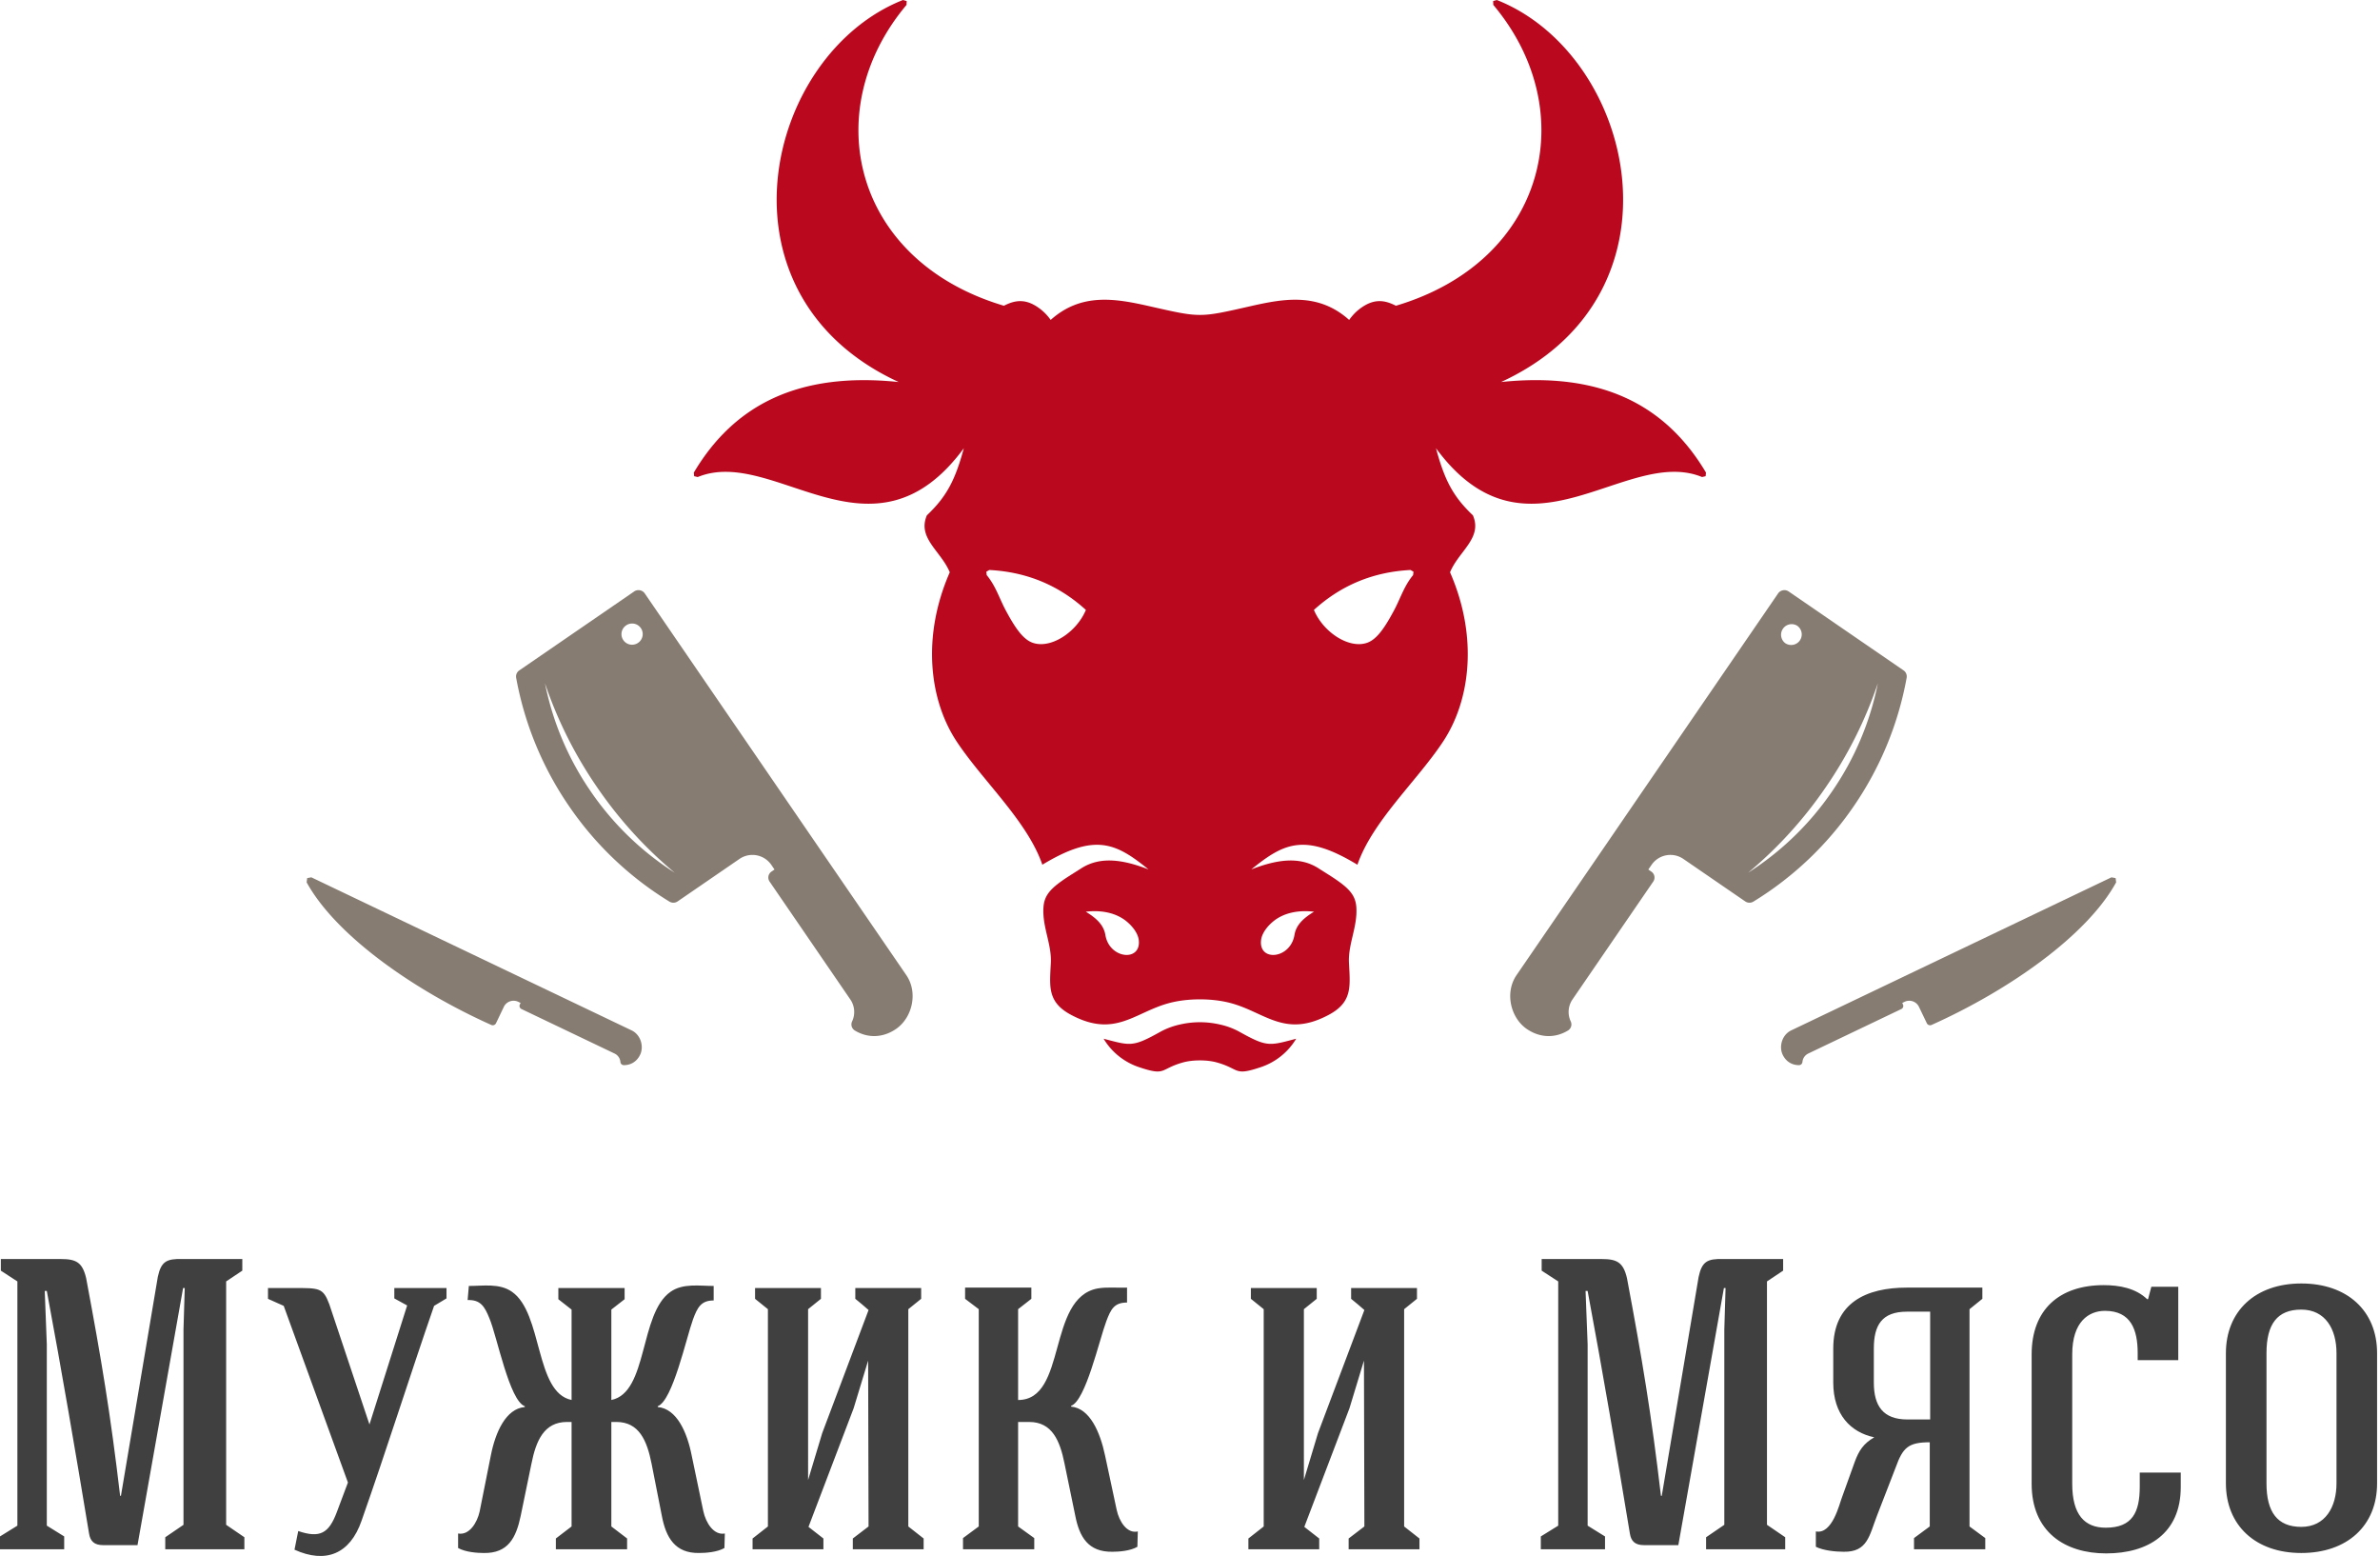
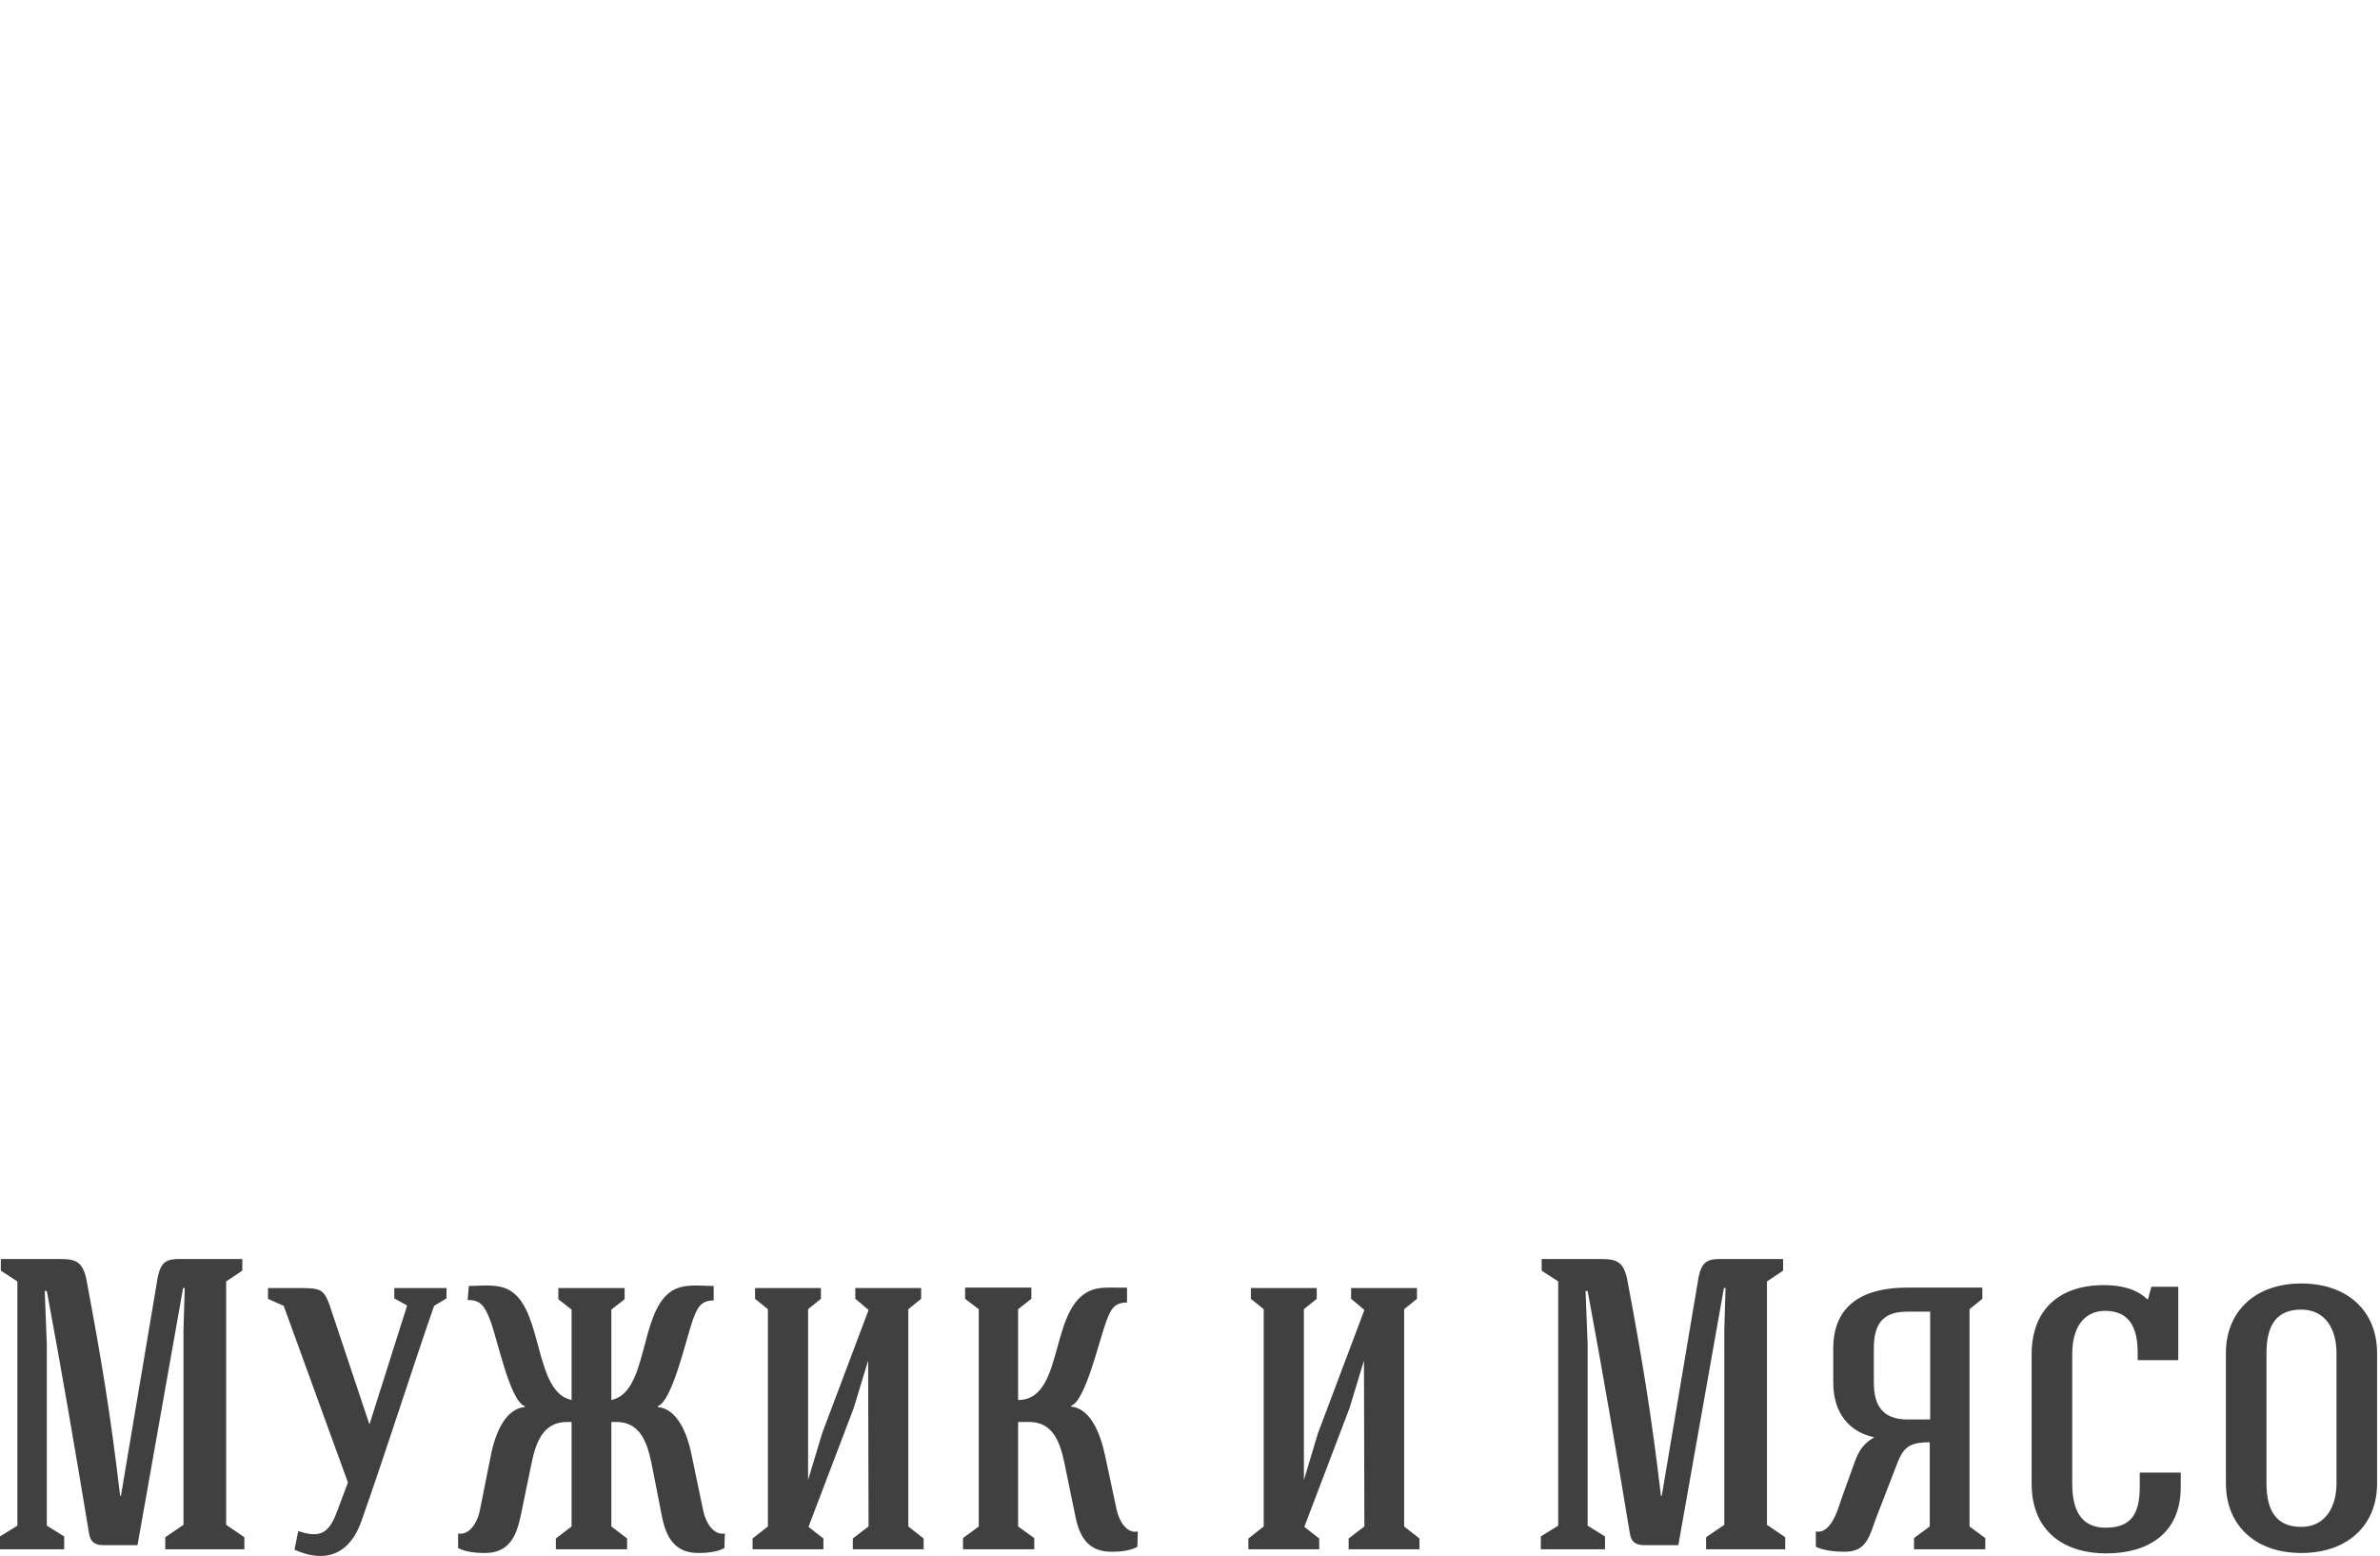
<svg xmlns="http://www.w3.org/2000/svg" fill="none" height="100" width="153">
  <clipPath id="a">
    <path d="m0 0h153v100h-153z" />
  </clipPath>
  <g clip-path="url(#a)" clip-rule="evenodd" fill-rule="evenodd">
-     <path d="m64.662 39.24c-.424-.788-.639-1.561-1.231-2.28l-.024-.216.19-.112c2.327.12 4.413.932 6.21 2.567-.607 1.454-2.289 2.536-3.448 2.1-.607-.229-1.105-.957-1.697-2.059zm15.73-19.563c-3.311.75-3.2.75-6.511 0-2.19-.495-4.37-.875-6.338.884a3.212 3.212 0 0 0 -.632-.673c-.939-.738-1.65-.608-2.374-.238-9.742-2.896-11.95-12.578-6.26-19.335l.01-.248-.239-.067c-8.89 3.515-12.492 18.926-.276 24.552-6.46-.672-10.595 1.485-13.169 5.82l.02.232.23.055c4.921-2.02 11.244 6.097 17.107-1.851-.555 2.05-1.105 3.107-2.374 4.31-.632 1.465.908 2.297 1.47 3.662-1.798 4.106-1.33 8.182.434 10.859 1.666 2.532 4.555 5.125 5.518 7.935 3.396-2.055 4.722-1.402 6.824.301-1.488-.573-3.036-.906-4.335-.061-.42.27-.85.525-1.257.816-.807.575-1.112 1.006-1.16 1.674-.088 1.252.533 2.373.474 3.572-.071 1.485-.252 2.517 1.293 3.342 2.84 1.522 4.1-.174 6.34-.76 1.18-.309 2.719-.309 3.898 0 2.241.586 3.499 2.282 6.341.76 1.543-.825 1.364-1.857 1.293-3.342-.061-1.2.56-2.32.474-3.572-.048-.668-.355-1.1-1.162-1.674-.405-.291-.838-.546-1.255-.816-1.299-.845-2.847-.512-4.335.061 2.102-1.703 3.428-2.356 6.822-.3.965-2.81 3.854-5.404 5.52-7.936 1.762-2.677 2.232-6.753.434-10.859.56-1.365 2.102-2.197 1.47-3.661-1.271-1.204-1.821-2.26-2.374-4.311 5.863 7.948 12.186-.17 17.106 1.85l.229-.054.022-.233c-2.576-4.334-6.708-6.491-13.171-5.82 12.217-5.625 8.616-21.036-.274-24.551l-.237.067.009.248c5.692 6.757 3.482 16.439-6.26 19.335-.726-.37-1.438-.5-2.376.238-.23.182-.438.404-.63.673-1.968-1.759-4.147-1.38-6.34-.884zm9.218 19.563c.424-.788.64-1.561 1.232-2.28l.026-.216-.192-.112c-2.328.12-4.411.932-6.21 2.567.607 1.454 2.29 2.536 3.45 2.1.607-.229 1.103-.957 1.694-2.059zm-8.607 29.36a4.209 4.209 0 0 0 2.323-1.843c-1.714.45-1.86.55-3.611-.426a4.683 4.683 0 0 0 -1.283-.486 5.702 5.702 0 0 0 -2.589 0c-.448.1-.874.257-1.283.486-1.754.977-1.898.875-3.614.426a4.213 4.213 0 0 0 2.326 1.843c1.712.57 1.281.095 2.788-.322.614-.171 1.538-.171 2.152 0 1.51.417 1.08.891 2.791.322zm2.212-8.51c.1-.613.525-1.052 1.257-1.496-1.022-.122-2 .074-2.686.677-.435.38-.677.796-.718 1.152-.158 1.407 1.891 1.212 2.147-.334zm-12.155 0c-.103-.613-.525-1.052-1.26-1.496 1.023-.122 2.001.074 2.687.677.435.38.679.796.72 1.152.158 1.407-1.893 1.212-2.147-.334z" fill="#ba091f" />
-     <path d="m115.531 40.213a.68.68 0 0 0 -.768 1.12.678.678 0 1 0 .768-1.12zm5.188 3.704a27.059 27.059 0 0 1 -3.337 6.66 26.939 26.939 0 0 1 -5.005 5.512 18.731 18.731 0 0 0 5.405-5.236 18.693 18.693 0 0 0 2.937-6.936zm-5.732-5.904 7.378 5.066a.48.48 0 0 1 .203.494 21.26 21.26 0 0 1 -3.394 8.234 21.242 21.242 0 0 1 -6.452 6.135.484.484 0 0 1 -.534-.014l-3.973-2.727a1.47 1.47 0 0 0 -2.045.383l-.206.298.197.137c.21.144.262.429.121.636l-5.19 7.572a1.427 1.427 0 0 0 -.116 1.417.457.457 0 0 1 -.176.584c-.783.478-1.76.51-2.652-.1-1.036-.715-1.429-2.33-.657-3.458l5.876-8.57 1.037-1.516 9.9-14.443a.492.492 0 0 1 .683-.128zm-74.764 2.2a.68.68 0 1 1 .768 1.12.68.68 0 0 1 -.769-1.12zm-5.188 3.704a27.044 27.044 0 0 0 3.337 6.66 26.945 26.945 0 0 0 5.005 5.512 18.728 18.728 0 0 1 -5.408-5.236 18.724 18.724 0 0 1 -2.934-6.936zm5.732-5.904-7.376 5.066a.475.475 0 0 0 -.207.494 21.3 21.3 0 0 0 3.396 8.234 21.222 21.222 0 0 0 6.451 6.135c.17.102.372.098.535-.014l3.973-2.727a1.474 1.474 0 0 1 2.047.383l.203.298-.199.137a.46.46 0 0 0 -.118.636l5.188 7.572c.294.424.33.964.118 1.417a.456.456 0 0 0 .174.584c.785.478 1.762.51 2.651-.1 1.04-.715 1.432-2.33.66-3.458l-5.876-8.57-10.937-15.96a.492.492 0 0 0 -.683-.128zm82.597 26.699a.692.692 0 0 0 -.922-.33l-.155.075.048.102a.217.217 0 0 1 -.1.287l-5.985 2.86a.67.67 0 0 0 -.38.55.22.22 0 0 1 -.209.198c-.433.008-.839-.209-1.059-.668-.257-.537-.036-1.287.546-1.565l20.588-9.837.268.05.035.271c-1.886 3.438-6.926 6.953-11.871 9.167a.232.232 0 0 1 -.302-.113zm-90.977 0a.695.695 0 0 1 .925-.33l.155.075-.05.102a.217.217 0 0 0 .102.287l5.984 2.86c.22.103.363.315.38.55.01.108.101.194.211.198.431.008.838-.209 1.057-.668.255-.537.036-1.287-.545-1.565l-20.591-9.837-.268.05-.035.271c1.891 3.438 6.926 6.953 11.873 9.167.113.05.25 0 .302-.113z" fill="#867c72" />
    <path d="m3.009 98.049v-11.646l-.133-3.437h.133c.985 5.276 1.837 10.286 2.716 15.59.08.506.346.746.905.746h2.21l2.93-16.523h.106l-.08 2.665v12.552l-1.172.8v.772h5.086v-.773l-1.172-.8v-15.641l1.039-.693v-.746h-3.861c-1.012-.027-1.358.16-1.571 1.146l-2.37 14.07h-.053c-.613-5.223-1.198-8.74-2.184-13.99-.24-1.013-.639-1.226-1.624-1.226h-3.86v.746l1.064.693v15.696l-1.118.692v.826h4.127v-.826zm20.236-.32c1.598-4.53 3.09-9.273 4.66-13.804l.799-.48v-.665h-3.355v.666l.825.453-2.423 7.648-2.582-7.728c-.4-1.066-.64-1.04-2.29-1.04h-1.651v.694l1.011.452 4.128 11.353-.72 1.918c-.505 1.333-1.064 1.68-2.475 1.2l-.24 1.199c1.997.906 3.568.293 4.313-1.865zm6.897-15.11-.08.933c.825-.027 1.092.4 1.411 1.199.48 1.146 1.278 5.276 2.264 5.623v.053c-1.225.107-1.891 1.626-2.184 3.118l-.719 3.598c-.16.72-.665 1.545-1.384 1.412v.933c.479.266 1.224.32 1.65.32 1.571.026 2.077-.987 2.37-2.372l.693-3.358c.292-1.466.798-2.692 2.29-2.692h.292v6.716l-1.011.773v.693h4.58v-.693l-1.013-.773v-6.716h.32c1.465 0 1.97 1.2 2.263 2.665l.666 3.385c.266 1.385.852 2.398 2.397 2.371.425 0 1.171-.053 1.624-.32l.026-.932c-.718.133-1.224-.693-1.384-1.439l-.746-3.57c-.293-1.493-.958-3.012-2.183-3.119v-.053c.958-.346 1.837-4.397 2.263-5.57.293-.8.533-1.226 1.332-1.226v-.932c-.906 0-1.971-.187-2.77.373-2.023 1.412-1.438 6.475-3.808 6.955v-5.81l.853-.666v-.72h-4.26v.72l.851.667v5.809c-2.37-.48-1.837-5.57-3.834-6.955-.799-.56-1.837-.373-2.77-.373v-.027zm24.843.853c.293.24.586.48.852.72l-2.982 7.915-.906 3.011v-10.98l.826-.666v-.692h-4.235v.692l.826.667v13.964l-.986.773v.692h4.554v-.692l-.959-.747 2.902-7.621.932-3.065c0 3.358.027 7.275.027 10.66l-1.012.773v.692h4.553v-.692l-.985-.773v-13.964l.826-.667v-.692h-4.234v.692zm17.468-.72c-.586.027-1.279-.053-1.891.054-3.275.613-1.944 7.169-5.112 7.169v-5.837l.852-.666v-.72h-4.26v.72l.878.666v13.964l-1.012.747v.72h4.58v-.72l-1.038-.747v-6.715h.718c1.465 0 1.97 1.2 2.264 2.665l.692 3.357c.266 1.36.826 2.346 2.397 2.319.425 0 1.144-.053 1.597-.32l.027-.986c-.692.16-1.198-.64-1.358-1.386l-.746-3.49c-.32-1.52-.985-3.039-2.183-3.145v-.053c.932-.32 1.81-4.237 2.263-5.437.293-.773.506-1.199 1.332-1.199zm14.404.72c.293.24.586.48.853.72l-2.983 7.915-.905 3.011v-10.98l.826-.666v-.692h-4.234v.692l.825.667v13.964l-.985.773v.692h4.553v-.692l-.958-.747 2.902-7.621.932-3.065c0 3.358.027 7.275.027 10.66l-1.012.773v.692h4.553v-.692l-.985-.773v-13.964l.825-.667v-.692h-4.233v.692zm15.205 14.577v-11.646l-.133-3.437h.133c.985 5.276 1.837 10.286 2.716 15.59.08.506.346.746.905.746h2.21l2.929-16.523h.107l-.08 2.665v12.552l-1.172.8v.772h5.086v-.773l-1.172-.8v-15.641l1.039-.693v-.746h-3.861c-1.012-.027-1.358.16-1.571 1.146l-2.37 14.07h-.053c-.613-5.223-1.198-8.74-2.184-13.99-.239-1.013-.639-1.226-1.624-1.226h-3.86v.746l1.064.693v15.696l-1.118.693v.826h4.127v-.826l-1.118-.693zm19.81-3.757c.453-1.253.799-1.6 2.184-1.6v5.41l-1.012.747v.72h4.58v-.72l-1.012-.746v-13.964l.825-.667v-.72h-4.846c-2.609 0-4.739.96-4.739 3.918v2.185c0 2.052 1.118 3.198 2.636 3.518-.693.4-.986.853-1.252 1.572l-.825 2.292c-.16.4-.613 2.398-1.678 2.185v.986c.48.24 1.252.32 1.784.32 1.545.027 1.651-1.04 2.157-2.345zm2.21-3.066h-1.464c-1.571 0-2.157-.879-2.157-2.371v-2.186c0-1.492.506-2.371 2.13-2.371h1.491zm15.95-8.527h-1.731l-.213.8h-.053c-.746-.72-1.811-.906-2.796-.906-2.849 0-4.633 1.572-4.633 4.45v8.314c0 3.092 2.13 4.477 4.793 4.477 2.689 0 4.793-1.279 4.793-4.263v-.933h-2.636v.906c0 1.652-.48 2.638-2.184 2.638-1.358 0-2.157-.826-2.157-2.825v-8.314c0-2.105 1.066-2.798 2.104-2.798 1.678 0 2.104 1.226 2.104 2.718v.453h2.609v-4.716zm12.781 4.264c0-2.718-1.917-4.477-4.873-4.477-2.955 0-4.846 1.785-4.846 4.477v8.368c0 2.691 1.891 4.477 4.846 4.477 2.956 0 4.873-1.759 4.873-4.477zm-7.11 0c0-1.865.693-2.798 2.237-2.798 1.545 0 2.264 1.252 2.264 2.798v8.368c0 1.519-.719 2.798-2.264 2.798-1.544 0-2.237-.96-2.237-2.798z" fill="#404040" />
  </g>
</svg>